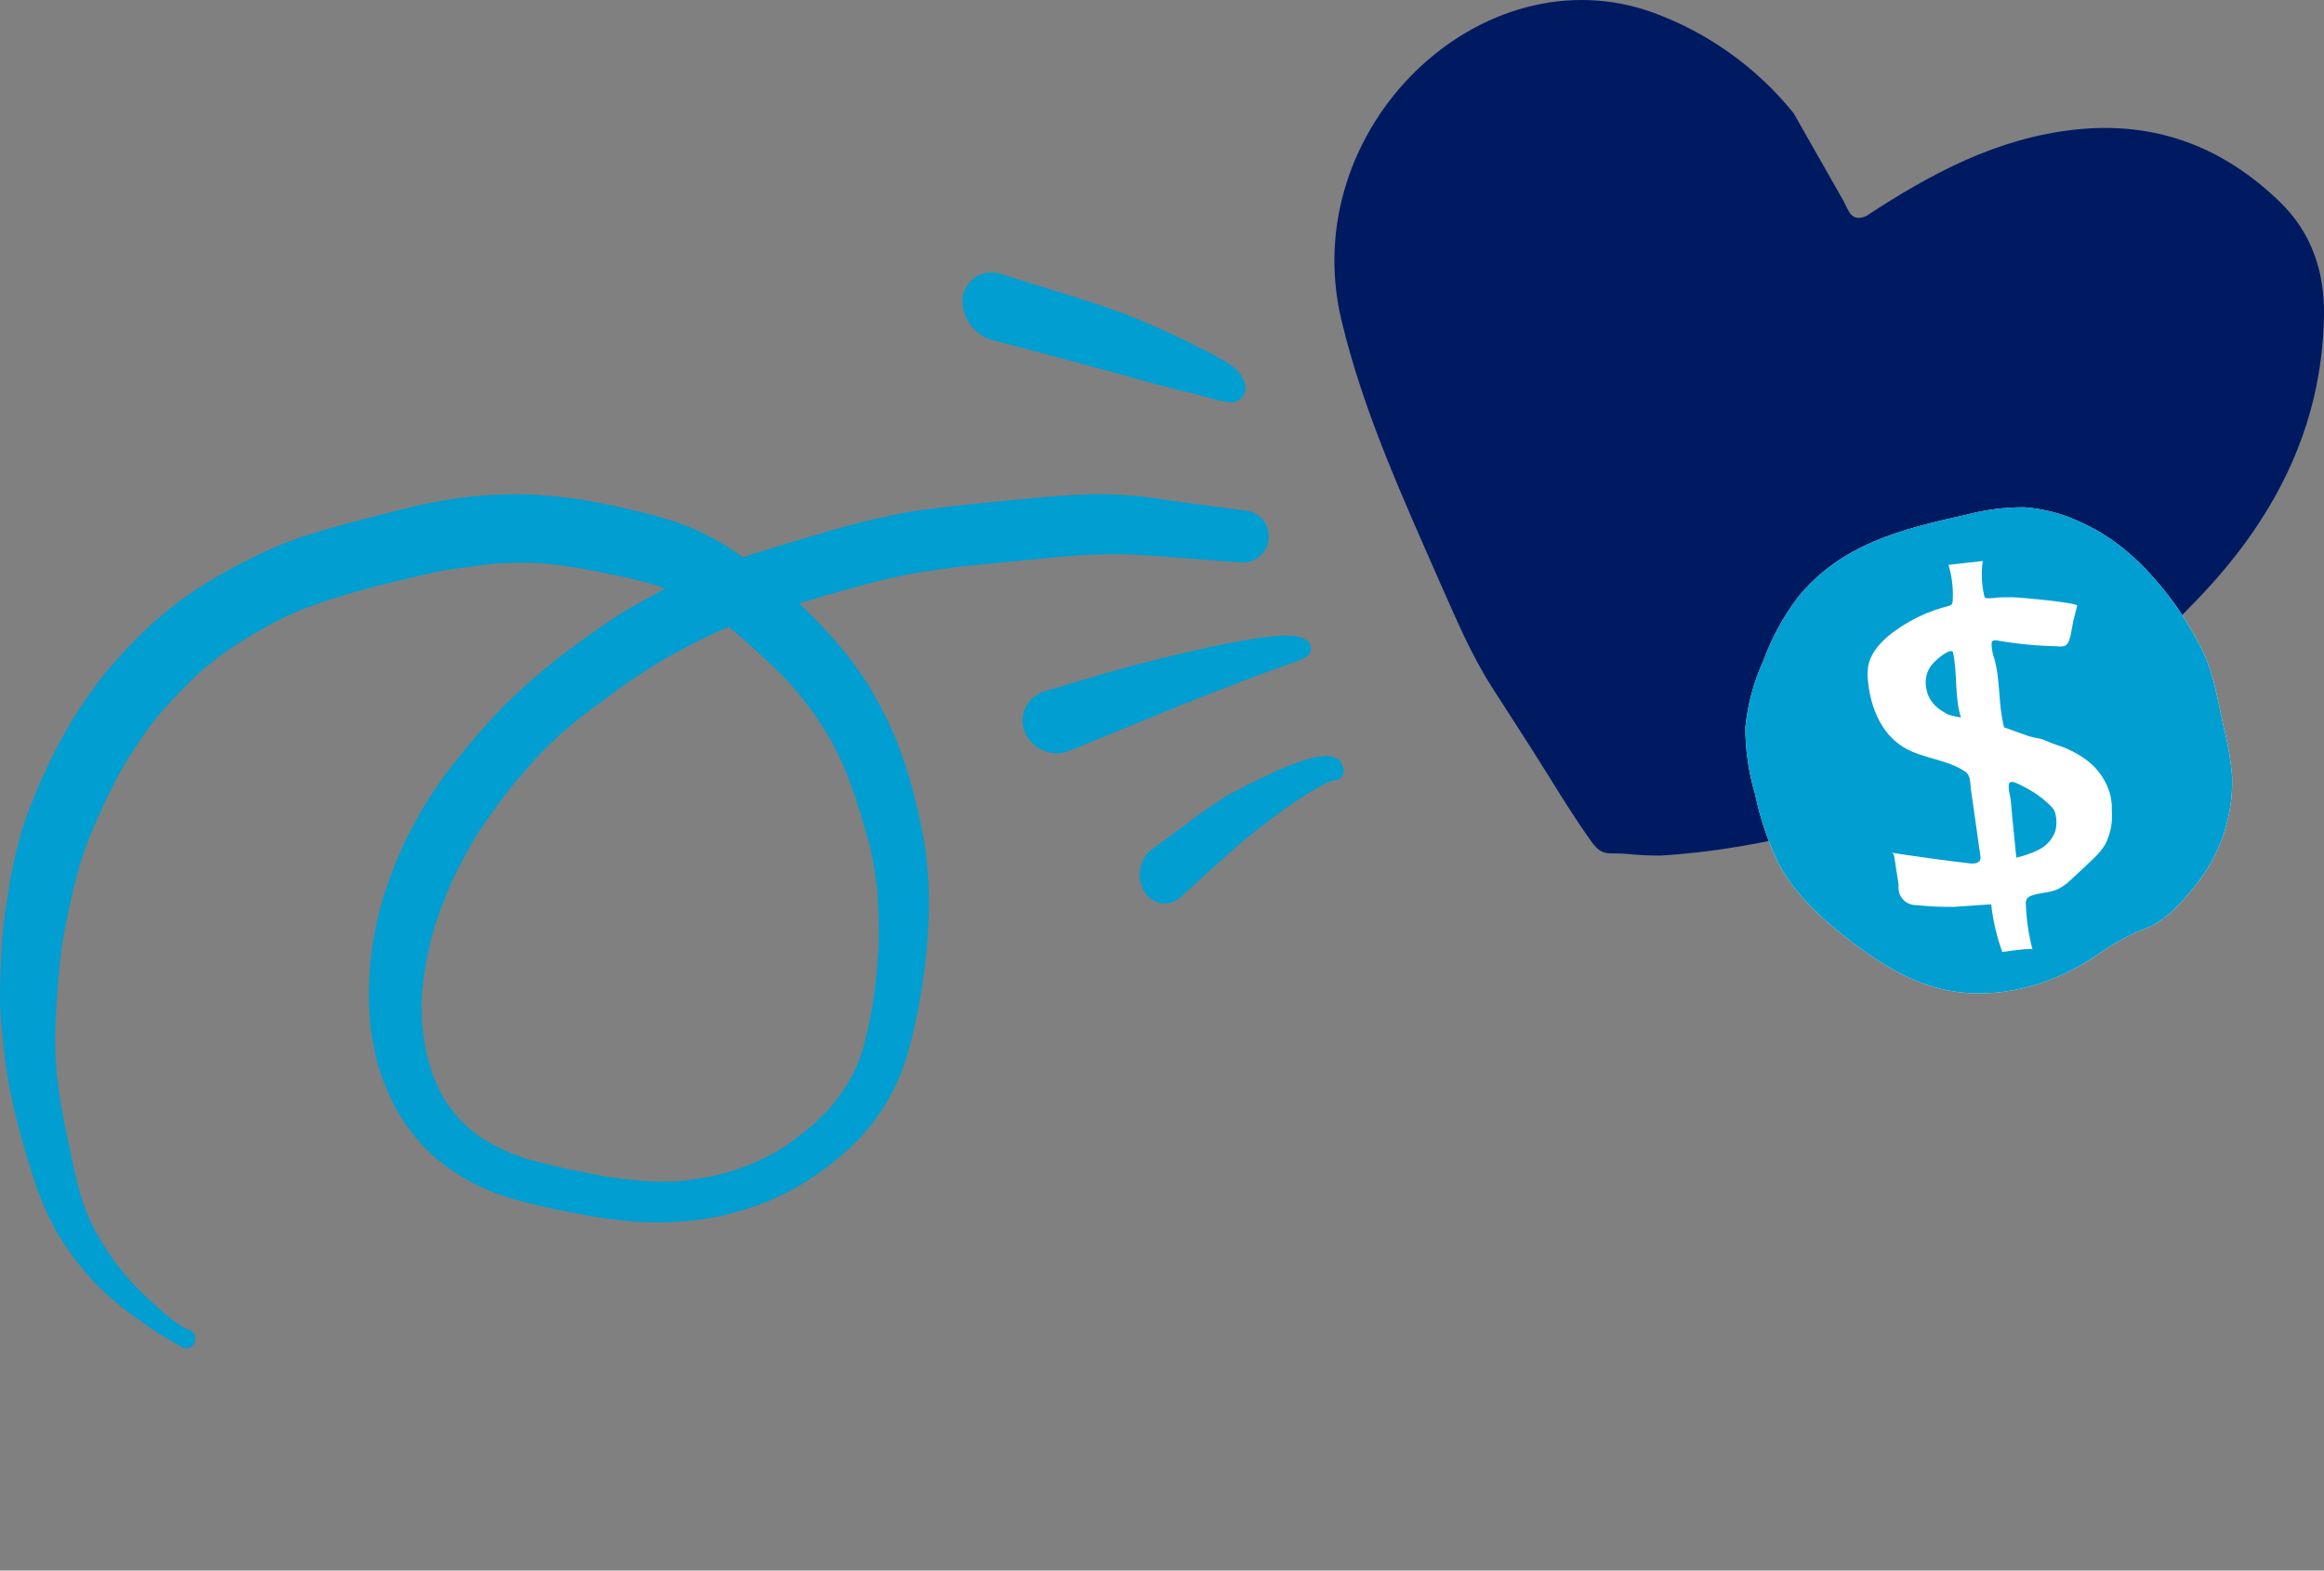
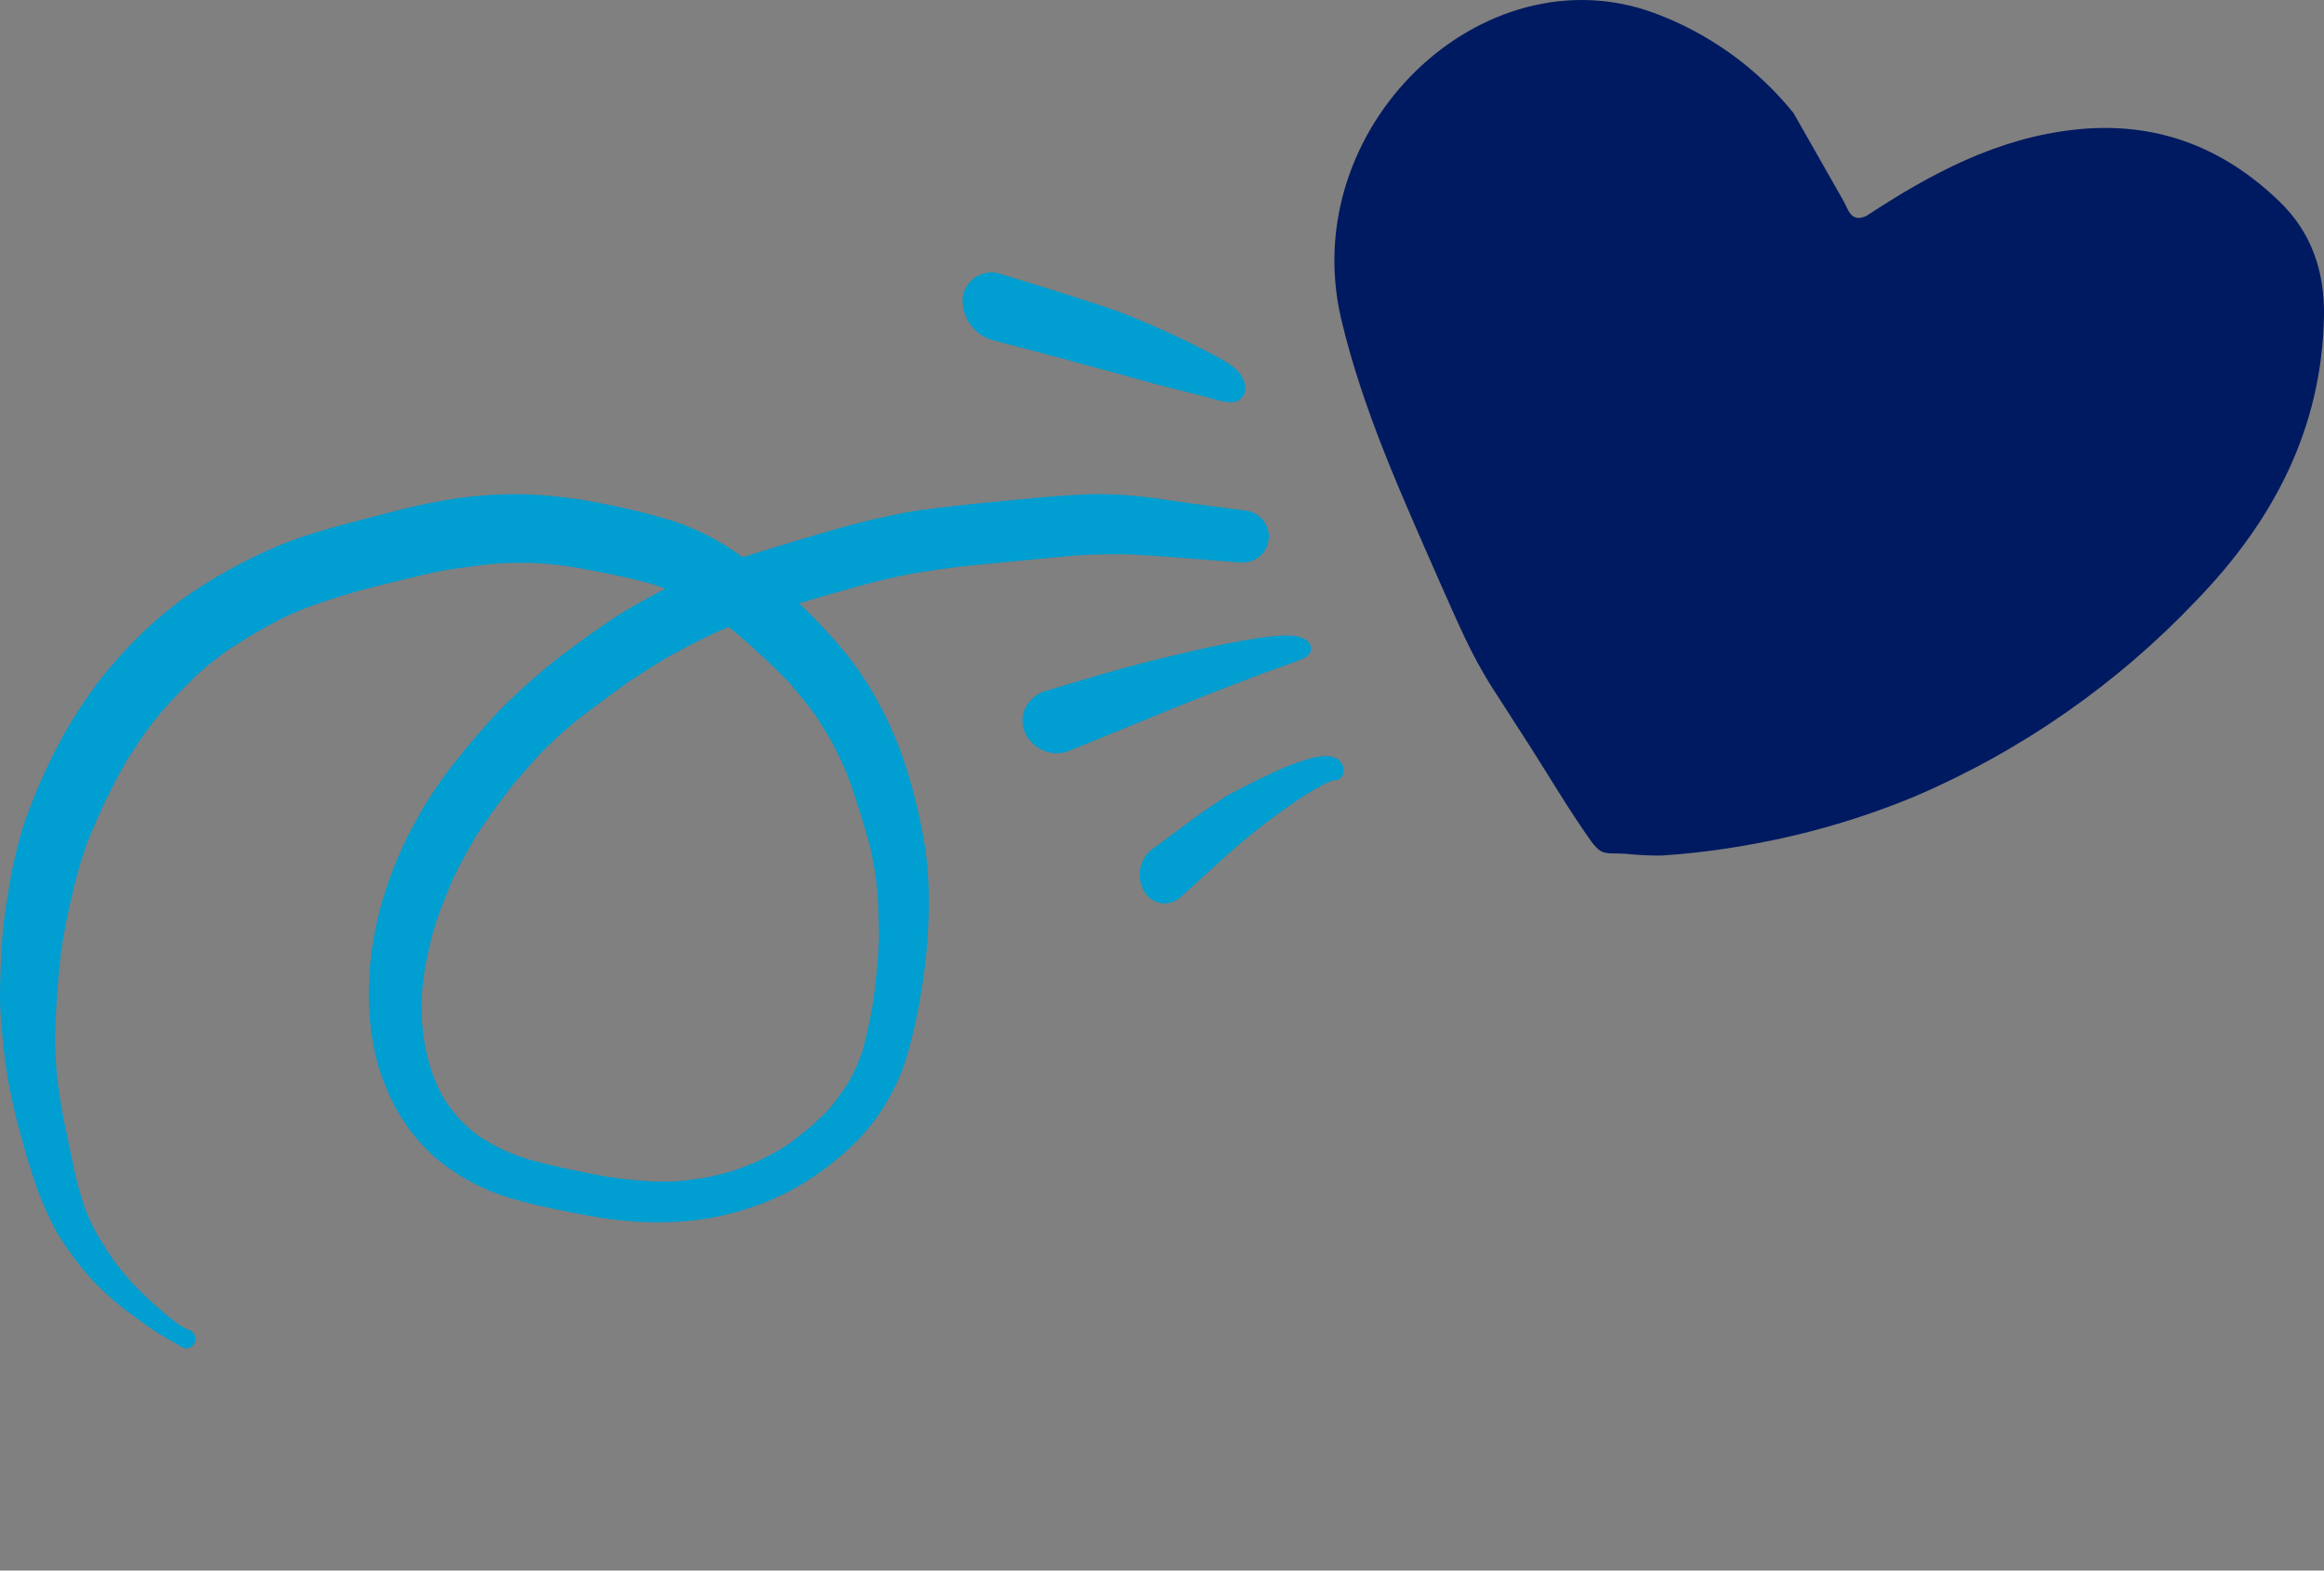
<svg xmlns="http://www.w3.org/2000/svg" width="182" height="123" viewBox="0 0 182 123" fill="none">
  <rect x="0" y="0" width="182" height="123" fill="#808080" stroke="none" />
  <g clip-path="url(#clip0_541_4431)">
    <path d="M125.17 66.513C124.92 66.287 124.699 66.03 124.514 65.748C122.859 63.41 121.391 60.911 119.855 58.506L116.908 53.925C115.138 51.171 114.081 48.542 112.743 45.564C109.802 38.853 106.725 32.148 105.033 24.989C101.519 10.001 116.044 -3.884 129.481 0.994C133.782 2.573 137.575 5.288 140.455 8.85C141.757 11.141 143.058 13.437 144.36 15.717C144.75 16.399 144.933 17.461 146.156 16.915C151.18 13.614 156.386 10.808 162.534 10.147C168.818 9.47 174.102 11.511 178.538 15.806C181.016 18.206 182.068 21.267 182 24.781C181.828 33.632 177.981 40.837 172.051 46.975C165.81 53.567 158.283 58.81 149.936 62.38C145.779 64.103 141.446 65.367 137.014 66.149C134.731 66.566 132.427 66.851 130.111 67.002C129.151 67.009 128.191 66.96 127.237 66.857C126.102 66.799 125.675 66.935 125.17 66.513Z" fill="#001A61" />
    <path d="M87.535 122.604C87.532 122.571 87.532 122.538 87.535 122.505C87.535 122.432 87.535 122.359 87.535 122.291C87.52 122.395 87.525 122.5 87.535 122.604Z" fill="#009ED1" />
    <path d="M77.691 26.624C80.939 27.474 84.181 28.342 87.415 29.227C88.795 29.607 90.175 30.008 91.58 30.362L93.663 30.883L94.735 31.164C95.26 31.345 95.806 31.46 96.36 31.507C96.537 31.519 96.715 31.487 96.878 31.415C97.04 31.343 97.183 31.233 97.294 31.094C97.405 30.955 97.481 30.791 97.515 30.617C97.549 30.442 97.54 30.262 97.489 30.091C97.255 28.92 95.927 28.274 94.97 27.759C94.267 27.395 93.564 27.03 92.851 26.681C91.45 25.999 90.034 25.385 88.608 24.797C87.082 24.172 85.515 23.698 83.964 23.193C82.136 22.605 80.32 22.058 78.471 21.491C78.155 21.369 77.816 21.319 77.478 21.344C77.139 21.369 76.811 21.47 76.517 21.638C76.222 21.806 75.969 22.037 75.775 22.315C75.58 22.593 75.451 22.911 75.395 23.245C75.35 23.741 75.421 24.239 75.602 24.703C75.783 25.166 76.068 25.581 76.436 25.916C76.791 26.25 77.221 26.493 77.691 26.624Z" fill="#009ED1" />
    <path d="M98.707 52.811L99.988 52.347C100.373 52.207 100.769 52.077 101.149 51.926C101.425 51.811 101.701 51.728 101.967 51.603C102.17 51.547 102.351 51.431 102.487 51.27C102.599 51.151 102.663 50.995 102.669 50.832V50.812C102.669 50.665 102.63 50.522 102.555 50.395C102.481 50.269 102.375 50.165 102.248 50.093C101.975 49.937 101.674 49.838 101.363 49.801C100.905 49.76 100.445 49.76 99.988 49.801C99.436 49.838 98.91 49.916 98.374 49.999C97.552 50.119 96.74 50.275 95.922 50.437C94.36 50.739 92.83 51.108 91.289 51.478C89.748 51.847 88.248 52.243 86.734 52.675C85.219 53.107 83.61 53.607 82.017 54.071C81.643 54.162 81.295 54.335 80.995 54.576C80.695 54.817 80.453 55.12 80.283 55.466C80.148 55.771 80.078 56.1 80.078 56.434C80.078 56.768 80.148 57.097 80.283 57.402C80.475 57.814 80.765 58.172 81.128 58.445C81.492 58.717 81.917 58.896 82.366 58.964C82.812 59.031 83.268 58.979 83.688 58.813C85.208 58.194 86.734 57.585 88.248 56.96C89.623 56.403 90.982 55.825 92.361 55.273C93.741 54.721 95.147 54.164 96.526 53.644L98.707 52.811Z" fill="#009ED1" />
    <path d="M104.408 59.292C104.17 59.215 103.917 59.192 103.669 59.225C103.358 59.239 103.049 59.284 102.748 59.36C101.654 59.662 100.591 60.064 99.572 60.562C98.432 61.083 97.302 61.671 96.177 62.26C96.018 62.352 95.863 62.453 95.714 62.562L94.751 63.202C94.335 63.483 93.923 63.77 93.522 64.071L90.138 66.576C89.653 66.99 89.343 67.573 89.267 68.207C89.192 68.84 89.358 69.479 89.732 69.996C89.893 70.213 90.098 70.393 90.335 70.525C90.571 70.656 90.832 70.735 91.102 70.756C91.371 70.763 91.638 70.715 91.888 70.615C92.138 70.515 92.365 70.364 92.554 70.173C93.727 69.097 94.902 68.03 96.079 66.971C96.891 66.249 97.719 65.555 98.562 64.889C99.431 64.196 100.327 63.551 101.238 62.921C101.977 62.4 102.747 61.923 103.544 61.494L103.903 61.312C103.982 61.27 104.064 61.234 104.148 61.203L104.398 61.125C104.451 61.128 104.505 61.119 104.554 61.099H104.601C105.002 61.099 105.283 60.641 105.22 60.214C105.192 59.997 105.1 59.793 104.955 59.629C104.811 59.465 104.62 59.347 104.408 59.292Z" fill="#009ED1" />
    <path d="M69.064 55.627C69.074 55.654 69.086 55.68 69.1 55.705C69.132 55.768 69.168 55.825 69.204 55.888L69.064 55.627Z" fill="#009ED1" />
    <path d="M97.443 39.972C95.402 39.697 93.356 39.452 91.315 39.145C89.49 38.848 87.645 38.697 85.797 38.692C83.985 38.739 82.184 38.884 80.377 39.061C78.451 39.254 76.525 39.415 74.604 39.639C73.692 39.743 72.776 39.853 71.865 39.983C70.954 40.113 70.074 40.306 69.179 40.504C67.403 40.863 65.659 41.378 63.921 41.883C62.182 42.388 60.474 42.924 58.767 43.445L58.173 43.643C56.515 42.419 54.676 41.462 52.722 40.805C50.916 40.251 49.081 39.797 47.225 39.447C45.326 39.055 43.399 38.813 41.462 38.723C39.509 38.659 37.554 38.767 35.62 39.046C33.77 39.337 31.938 39.733 30.133 40.233C28.321 40.696 26.489 41.165 24.724 41.701C22.975 42.225 21.276 42.904 19.648 43.731C17.865 44.604 16.152 45.613 14.525 46.751L14.567 46.72L13.895 47.204C12.713 48.105 11.598 49.089 10.558 50.15C9.959 50.739 9.408 51.369 8.851 51.993C8.235 52.696 7.659 53.431 7.122 54.196C5.977 55.791 4.966 57.479 4.097 59.24C3.242 60.963 2.498 62.738 1.869 64.556C1.331 66.288 0.922 68.058 0.646 69.85C0.474 70.86 0.333 71.87 0.229 72.896C0.13 73.843 0.094 74.796 0.057 75.749C0.016 76.79 -0.026 77.831 0.016 78.872C0.057 79.747 0.136 80.611 0.224 81.475C0.313 82.34 0.417 83.319 0.573 84.235C0.703 85.031 0.87 85.797 1.047 86.598C1.224 87.4 1.442 88.233 1.666 89.045C1.89 89.857 2.103 90.669 2.374 91.466C2.862 93.128 3.513 94.737 4.316 96.271C5.163 97.734 6.171 99.098 7.32 100.337C7.424 100.447 7.528 100.556 7.627 100.67L7.533 100.561C8.544 101.582 9.647 102.508 10.829 103.325C11.35 103.716 11.87 104.086 12.432 104.434C12.995 104.783 13.432 105.007 13.921 105.304L13.979 105.34C14.057 105.392 14.135 105.444 14.218 105.491C14.309 105.547 14.412 105.581 14.518 105.591C14.624 105.601 14.732 105.588 14.832 105.55C14.932 105.513 15.022 105.454 15.097 105.377C15.171 105.3 15.226 105.208 15.259 105.106C15.326 104.926 15.32 104.728 15.242 104.553C15.164 104.378 15.021 104.24 14.843 104.169L14.582 104.065C14.452 104.002 14.333 103.935 14.208 103.862C13.807 103.596 13.427 103.299 13.052 102.998C12.142 102.235 11.273 101.425 10.449 100.571L10.397 100.514L10.366 100.483L10.162 100.259L10.084 100.176L10.142 100.238C9.725 99.764 9.335 99.28 8.96 98.781C8.439 98.026 7.945 97.266 7.492 96.469C7.227 95.976 6.987 95.471 6.773 94.954C6.487 94.173 6.253 93.392 6.039 92.601C5.706 91.154 5.415 89.696 5.107 88.249C4.8 86.801 4.587 85.432 4.436 84.006C4.352 82.928 4.306 81.856 4.321 80.773C4.405 78.477 4.561 76.186 4.873 73.906C5.221 71.825 5.68 69.764 6.247 67.731C6.518 66.888 6.799 66.039 7.143 65.222C7.487 64.405 7.809 63.723 8.132 62.994C8.45 62.343 8.762 61.687 9.1 61.047C9.439 60.406 9.736 59.87 10.058 59.35C10.501 58.668 10.949 57.996 11.417 57.324C11.823 56.746 12.276 56.2 12.724 55.648C13.651 54.607 14.629 53.612 15.645 52.649C16.326 52.04 17.045 51.499 17.779 50.962C18.393 50.556 19.013 50.161 19.643 49.776C20.163 49.468 20.684 49.187 21.205 48.896C21.725 48.604 22.074 48.422 22.522 48.224C22.97 48.026 23.386 47.855 23.818 47.662C25.735 46.952 27.691 46.349 29.675 45.855L32.845 45.085C33.704 44.887 34.563 44.684 35.449 44.564C36.334 44.444 37.135 44.32 37.979 44.226C38.822 44.132 39.785 44.07 40.691 44.08H41.311H40.956H41.961H41.612C42.846 44.138 44.076 44.272 45.293 44.481C46.334 44.668 47.339 44.866 48.365 45.08C49.39 45.293 50.333 45.538 51.306 45.814L52.092 46.1C51.613 46.35 51.145 46.621 50.681 46.865C49.916 47.282 49.161 47.703 48.427 48.172C46.829 49.213 45.304 50.317 43.799 51.468C42.318 52.624 40.904 53.865 39.566 55.185C38.999 55.731 38.468 56.32 37.947 56.908C37.265 57.689 36.589 58.47 35.948 59.287C34.803 60.681 33.774 62.166 32.871 63.728C32.413 64.55 31.971 65.378 31.57 66.232C31.169 67.086 30.799 68.028 30.461 68.955C29.809 70.766 29.353 72.642 29.102 74.551C28.972 75.483 28.93 76.42 28.889 77.363C28.868 78.34 28.91 79.317 29.014 80.288C29.055 80.809 29.16 81.33 29.248 81.85C29.43 82.912 29.732 83.95 30.149 84.943C30.978 87.144 32.333 89.11 34.095 90.669C35.917 92.198 38.048 93.315 40.342 93.944C41.217 94.178 42.097 94.413 42.987 94.595C43.877 94.777 44.726 94.959 45.59 95.115C46.454 95.272 47.443 95.454 48.38 95.542C50.2 95.761 52.038 95.787 53.862 95.621C55.679 95.45 57.466 95.051 59.183 94.433C59.588 94.301 59.986 94.148 60.375 93.975C60.75 93.809 61.12 93.637 61.495 93.455C62.258 93.073 62.995 92.642 63.702 92.164C64.396 91.694 65.063 91.187 65.701 90.643C66.305 90.14 66.879 89.601 67.419 89.029C68.095 88.307 68.696 87.519 69.215 86.676C70.157 85.191 70.848 83.56 71.261 81.85C71.655 80.378 71.966 78.885 72.193 77.378C72.478 75.607 72.652 73.82 72.714 72.026C72.791 70.194 72.709 68.358 72.469 66.539C72.183 64.676 71.773 62.834 71.24 61.026C70.722 59.192 70.024 57.413 69.158 55.716C68.814 55.081 68.476 54.451 68.117 53.842C67.836 53.373 67.523 52.931 67.221 52.483C66.477 51.427 65.659 50.425 64.774 49.484C64.08 48.714 63.353 47.969 62.593 47.251C64.603 46.636 66.628 46.069 68.658 45.527C69.762 45.272 70.855 45.007 71.969 44.83C73.083 44.653 74.198 44.491 75.322 44.356C77.514 44.137 79.716 43.934 81.913 43.716C82.954 43.617 83.954 43.507 84.974 43.461C85.995 43.414 87.145 43.388 88.228 43.408C91.206 43.544 94.168 43.835 97.136 44.049C97.675 44.099 98.212 43.933 98.629 43.588C99.046 43.242 99.308 42.745 99.359 42.206C99.409 41.667 99.243 41.13 98.897 40.713C98.552 40.296 98.055 40.033 97.516 39.983L97.443 39.972ZM61.843 53.508C62.572 54.336 63.244 55.185 63.889 56.07C64.337 56.757 64.759 57.439 65.17 58.152C65.441 58.673 65.691 59.193 65.956 59.766C66.222 60.339 66.414 60.859 66.628 61.411C67.185 63.015 67.669 64.623 68.127 66.269C68.257 66.878 68.388 67.476 68.486 68.091C68.585 68.705 68.637 69.21 68.705 69.777C68.788 70.996 68.825 72.209 68.835 73.422C68.777 75.049 68.632 76.672 68.403 78.284C68.198 79.616 67.916 80.936 67.56 82.236C67.398 82.73 67.216 83.209 67.013 83.683C66.794 84.137 66.553 84.58 66.289 85.01C65.879 85.633 65.438 86.234 64.967 86.812C64.571 87.221 64.165 87.622 63.749 88.014L63.692 88.072C63.103 88.561 62.51 89.024 61.906 89.483C61.609 89.68 61.318 89.894 61.01 90.071L60.053 90.591C59.709 90.758 59.36 90.945 59.011 91.086C58.663 91.227 58.314 91.357 57.97 91.492C57.627 91.627 57.205 91.763 56.814 91.856L55.773 92.122C54.997 92.268 54.211 92.382 53.436 92.471C52.66 92.559 51.874 92.528 51.077 92.523C49.843 92.45 48.636 92.325 47.433 92.138C45.35 91.757 43.268 91.32 41.253 90.758C40.649 90.56 40.056 90.336 39.473 90.081C38.978 89.847 38.494 89.587 38.026 89.305C37.557 89.024 37.224 88.785 36.849 88.462C36.563 88.212 36.292 87.942 36.032 87.692C35.704 87.332 35.407 86.947 35.115 86.557C34.933 86.286 34.761 86.036 34.595 85.734C34.355 85.271 34.147 84.797 33.949 84.308C33.744 83.745 33.571 83.171 33.428 82.59C33.324 82.116 33.236 81.642 33.168 81.158C33.1 80.674 33.08 80.304 33.038 79.872V80.132C33.038 79.705 33.038 79.284 33.002 78.857C33.028 78.336 33.043 77.784 33.1 77.248C33.158 76.712 33.236 76.118 33.324 75.556C33.46 74.895 33.6 74.239 33.762 73.583C33.876 73.099 34.022 72.63 34.168 72.157C34.574 71.006 35.022 69.882 35.506 68.762C36.084 67.586 36.703 66.435 37.38 65.316C38.255 63.988 39.187 62.713 40.16 61.474C40.754 60.779 41.357 60.085 41.972 59.391C42.524 58.777 43.122 58.209 43.726 57.647C44.554 56.923 45.387 56.21 46.272 55.565C47.157 54.919 48.146 54.18 49.094 53.482C49.89 52.962 50.702 52.441 51.525 51.92C52.347 51.4 53.102 51.02 53.899 50.598C54.524 50.275 55.148 49.953 55.789 49.651C56.205 49.458 56.632 49.276 57.059 49.104L57.715 49.625C59.152 50.853 60.528 52.143 61.843 53.493V53.508Z" fill="#009ED1" />
    <path d="M0.62 70.001C0.626 69.952 0.634 69.903 0.646 69.855C0.635 69.897 0.63 69.949 0.62 70.001Z" fill="#009ED1" />
-     <path d="M174.019 56.356L174.128 56.877C174.47 58.18 174.696 59.511 174.805 60.854C174.892 63.982 173.839 67.035 171.843 69.444C170.942 70.574 169.708 71.969 168.37 72.568C167.091 73.058 165.869 73.687 164.726 74.442C160.988 77.191 156.063 78.576 151.591 77.337C149.077 76.639 146.843 75.176 144.776 73.583C142.621 71.912 140.554 70.022 139.279 67.612C138.446 65.88 137.828 64.053 137.441 62.171C136.936 60.482 136.682 58.728 136.686 56.965C136.863 55.164 137.338 53.405 138.092 51.759C138.74 49.975 139.651 48.298 140.794 46.782C144.188 42.617 148.905 41.435 153.955 40.321C155.447 39.922 156.986 39.723 158.531 39.728C160.065 39.842 161.563 40.241 162.951 40.904C166.127 42.315 168.428 44.72 170.422 47.459C171.063 48.403 171.653 49.381 172.186 50.39C173.238 52.212 173.571 54.294 174.019 56.356Z" fill="white" />
-     <path d="M174.019 56.356L174.128 56.877C174.47 58.18 174.696 59.511 174.805 60.854C174.892 63.982 173.839 67.035 171.843 69.444C170.942 70.574 169.708 71.969 168.37 72.568C167.091 73.058 165.869 73.687 164.726 74.442C160.988 77.191 156.063 78.576 151.591 77.337C149.077 76.639 146.843 75.176 144.776 73.583C142.621 71.912 140.554 70.022 139.279 67.612C138.446 65.88 137.828 64.053 137.441 62.171C136.936 60.482 136.682 58.728 136.686 56.965C136.863 55.164 137.338 53.405 138.092 51.759C138.74 49.975 139.651 48.298 140.794 46.782C144.188 42.617 148.905 41.435 153.955 40.321C155.447 39.922 156.986 39.723 158.531 39.728C160.065 39.842 161.563 40.241 162.951 40.904C166.127 42.315 168.428 44.72 170.422 47.459C171.063 48.403 171.653 49.381 172.186 50.39C173.238 52.212 173.571 54.294 174.019 56.356ZM155.938 70.829C156.08 72.103 156.372 73.356 156.808 74.562C156.985 74.525 159.135 74.213 159.171 74.364C158.873 73.215 158.698 72.036 158.651 70.85C158.631 70.701 158.654 70.549 158.718 70.412C158.816 70.273 158.96 70.174 159.124 70.131C159.806 69.892 160.572 69.923 161.207 69.611C161.591 69.406 161.942 69.145 162.248 68.835C162.816 68.314 163.367 67.794 163.914 67.273C164.277 66.939 164.595 66.559 164.862 66.144C165.285 65.311 165.465 64.377 165.382 63.447C165.382 63.301 165.382 63.15 165.382 63.004C165.36 62.757 165.322 62.512 165.268 62.27C164.971 61.135 164.283 60.141 163.326 59.464C162.619 58.959 161.835 58.572 161.004 58.319C160.66 58.204 160.353 58.058 160.025 57.928C159.697 57.798 159.249 57.782 158.874 57.652L156.948 56.96C156.48 55.206 156.672 53.316 156.183 51.577C156.047 51.203 155.973 50.809 155.964 50.411C155.965 50.35 155.983 50.29 156.016 50.239C156.1 50.119 156.271 50.135 156.412 50.161C157.391 50.333 158.378 50.457 159.369 50.53C159.853 50.567 160.337 50.588 160.822 50.603C161.092 50.603 161.576 50.707 161.811 50.515C162.18 50.218 162.253 49.093 162.363 48.646L162.67 47.433C162.732 47.193 158.057 46.772 157.641 46.772C157.224 46.772 156.756 46.772 156.313 46.808C156.098 46.843 155.88 46.859 155.662 46.855C155.392 46.808 155.449 46.855 155.371 46.574C155.181 45.707 155.149 44.813 155.277 43.934L152.591 44.236C152.865 45.143 152.978 46.091 152.924 47.037C152.926 47.14 152.897 47.242 152.841 47.329C152.76 47.402 152.661 47.45 152.554 47.469C151.008 47.859 149.554 48.548 148.275 49.5C147.364 50.176 146.51 51.061 146.302 52.175C146.239 52.602 146.239 53.035 146.302 53.461C146.51 55.429 147.343 57.46 149.045 58.501C150.55 59.433 152.45 59.433 153.918 60.443C154.345 60.734 154.283 61.323 154.35 61.828L154.6 63.572L155.084 66.987C155.108 67.095 155.108 67.207 155.084 67.315C154.98 67.627 154.564 67.653 154.22 67.612C152.2 67.372 150.184 67.096 148.171 66.784C148.229 66.828 148.276 66.884 148.308 66.949C148.341 67.014 148.358 67.086 148.358 67.159L148.691 69.324C148.663 69.52 148.677 69.72 148.733 69.91C148.789 70.1 148.886 70.275 149.017 70.424C149.148 70.572 149.309 70.691 149.49 70.77C149.671 70.85 149.868 70.89 150.066 70.886C151.043 70.986 152.025 71.031 153.007 71.022C153.288 71.016 155.938 70.803 155.938 70.829ZM151.367 51.967C151.581 51.723 152.596 50.796 152.929 51.025C153.325 52.717 153.038 54.534 153.569 56.189C153.244 56.141 152.922 56.07 152.606 55.976C152.289 55.819 151.988 55.629 151.711 55.408C151.212 54.993 150.896 54.399 150.831 53.753C150.782 53.434 150.805 53.108 150.898 52.8C150.99 52.491 151.151 52.206 151.367 51.967ZM161.025 64.035C161.068 64.383 161.047 64.736 160.962 65.076C160.75 65.694 160.308 66.207 159.728 66.508C159.152 66.805 158.539 67.025 157.906 67.164C157.802 66.164 157.698 65.165 157.604 64.165C157.557 63.645 157.51 63.166 157.469 62.666C157.443 62.39 157.172 61.51 157.386 61.297C157.599 61.083 158.271 61.505 158.494 61.614C159.263 61.994 159.966 62.495 160.577 63.098C160.691 63.203 160.789 63.324 160.868 63.457C160.936 63.589 160.978 63.732 160.993 63.879C161.009 63.93 161.02 63.982 161.025 64.035Z" fill="#009ED1" />
  </g>
  <defs>
    <clipPath id="clip0_541_4431">
      <rect width="182" height="122.604" fill="white" />
    </clipPath>
  </defs>
</svg>